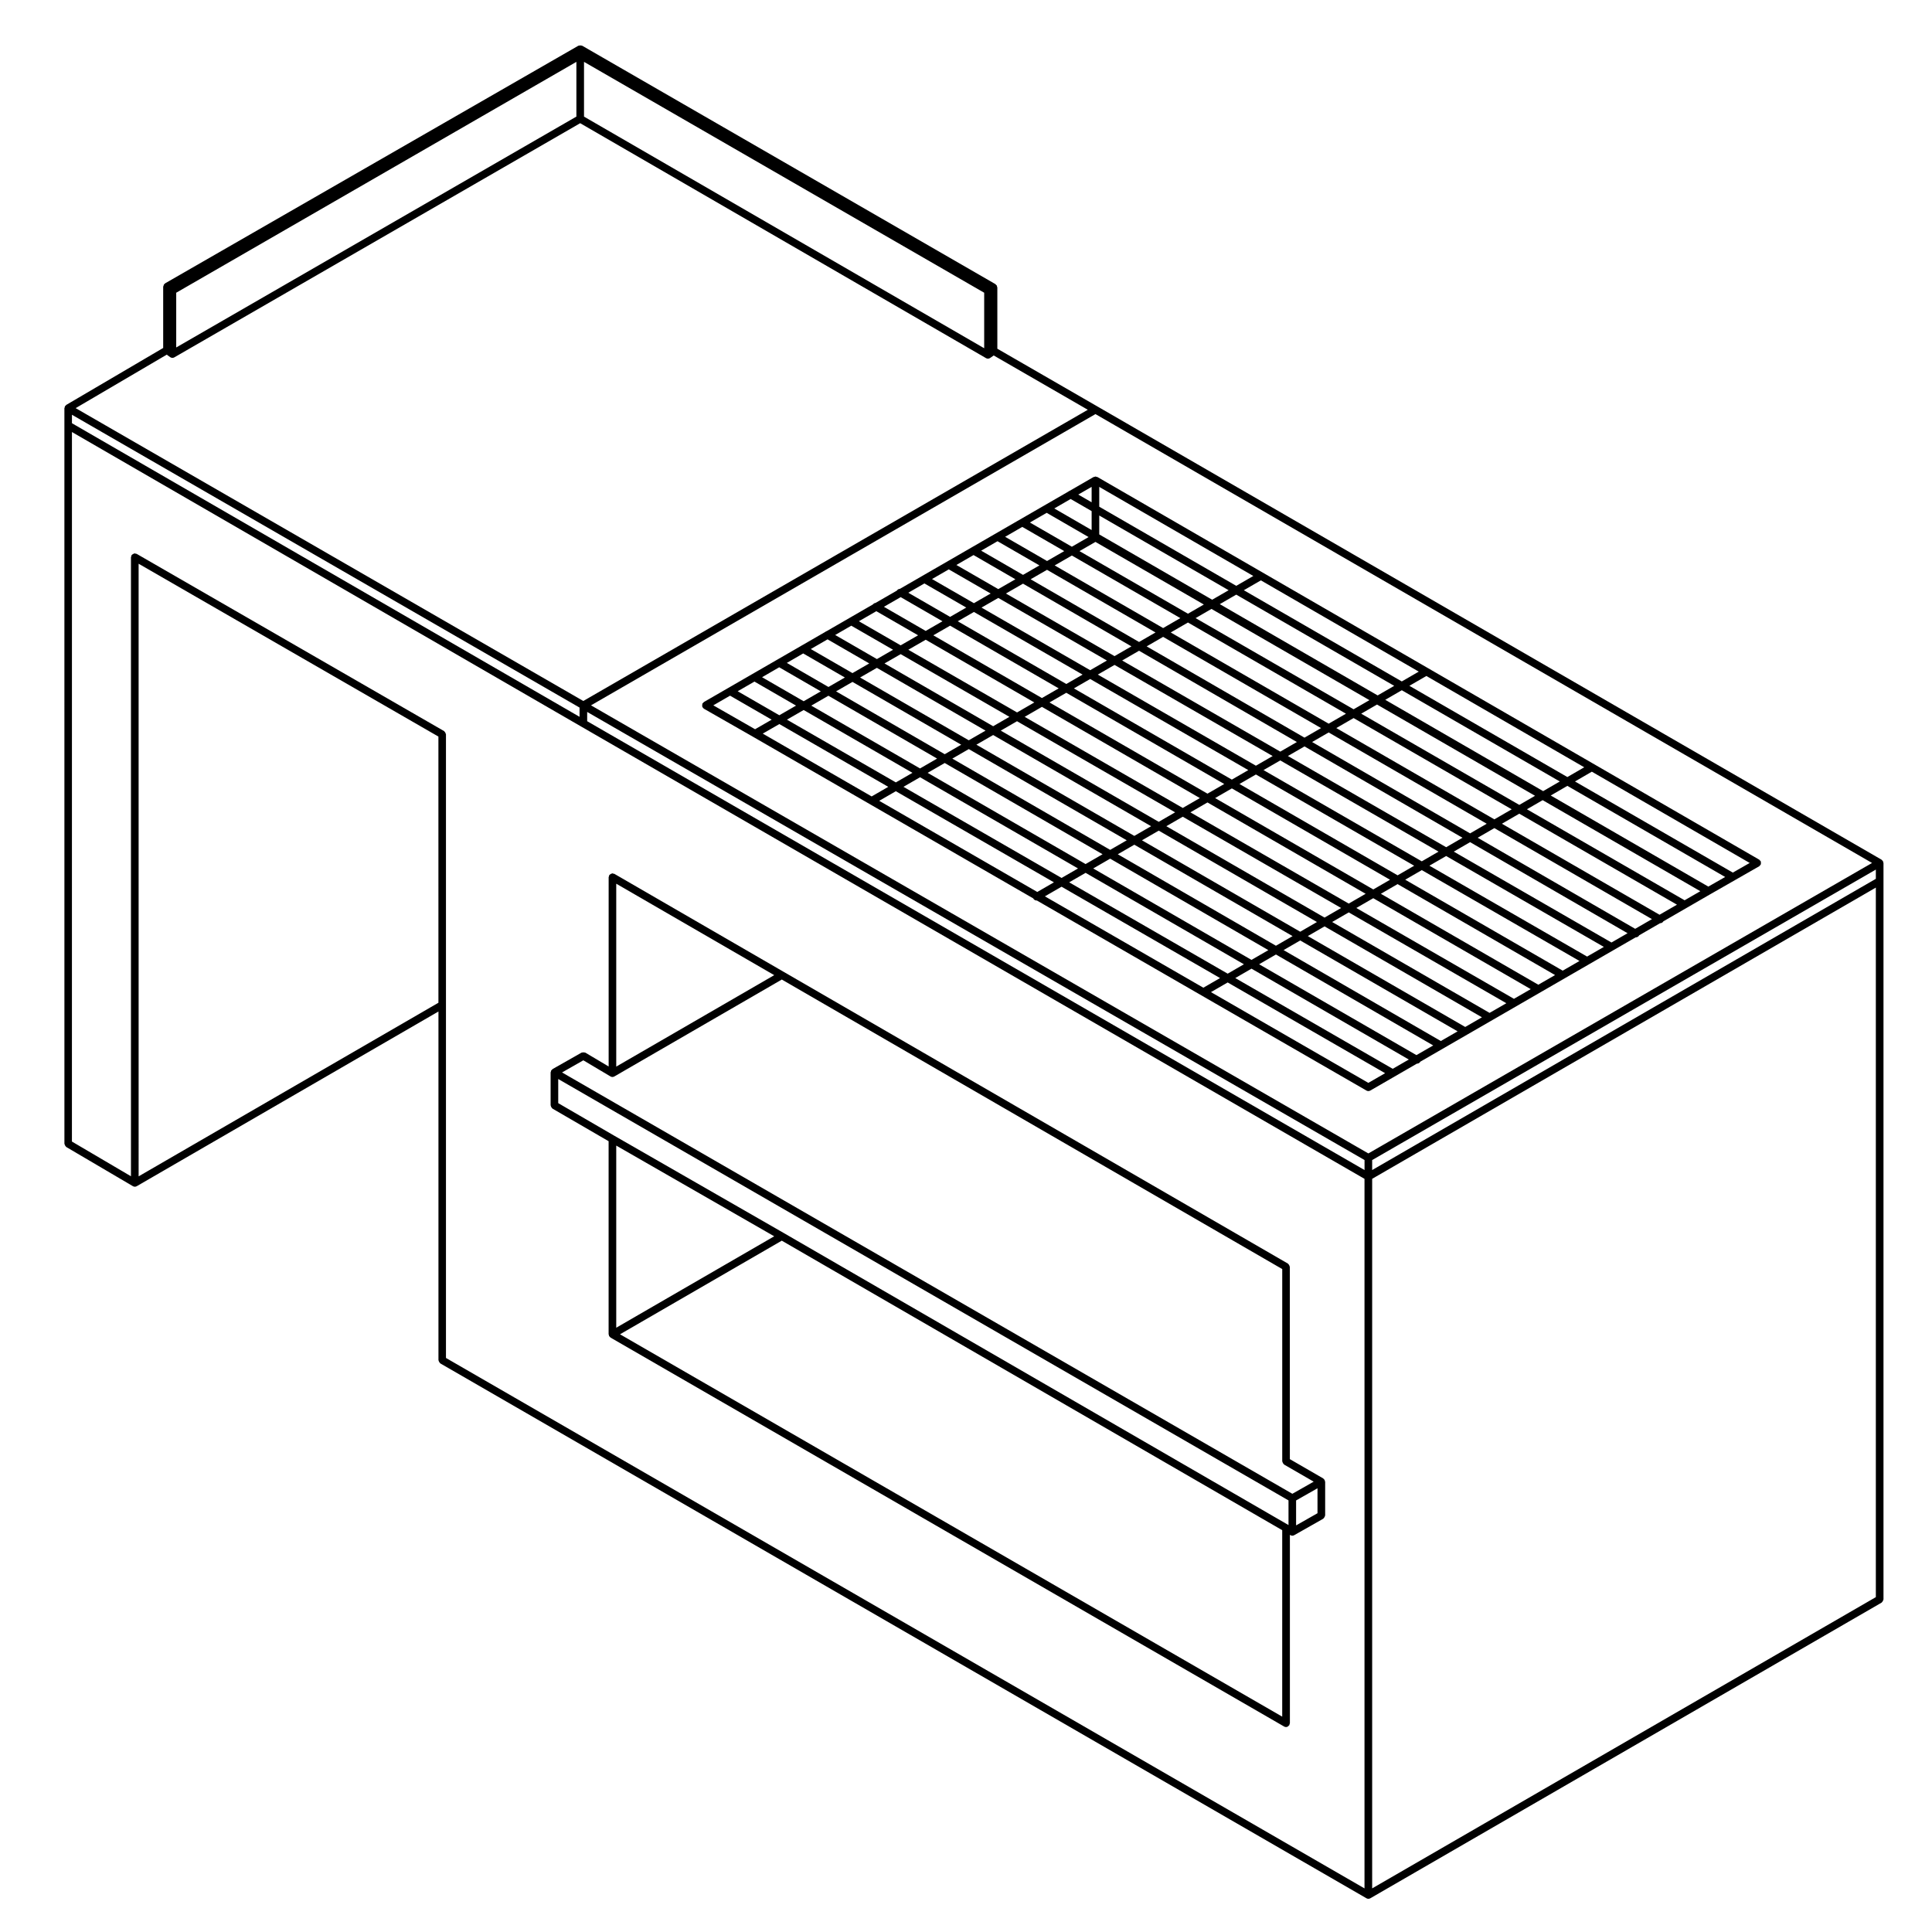
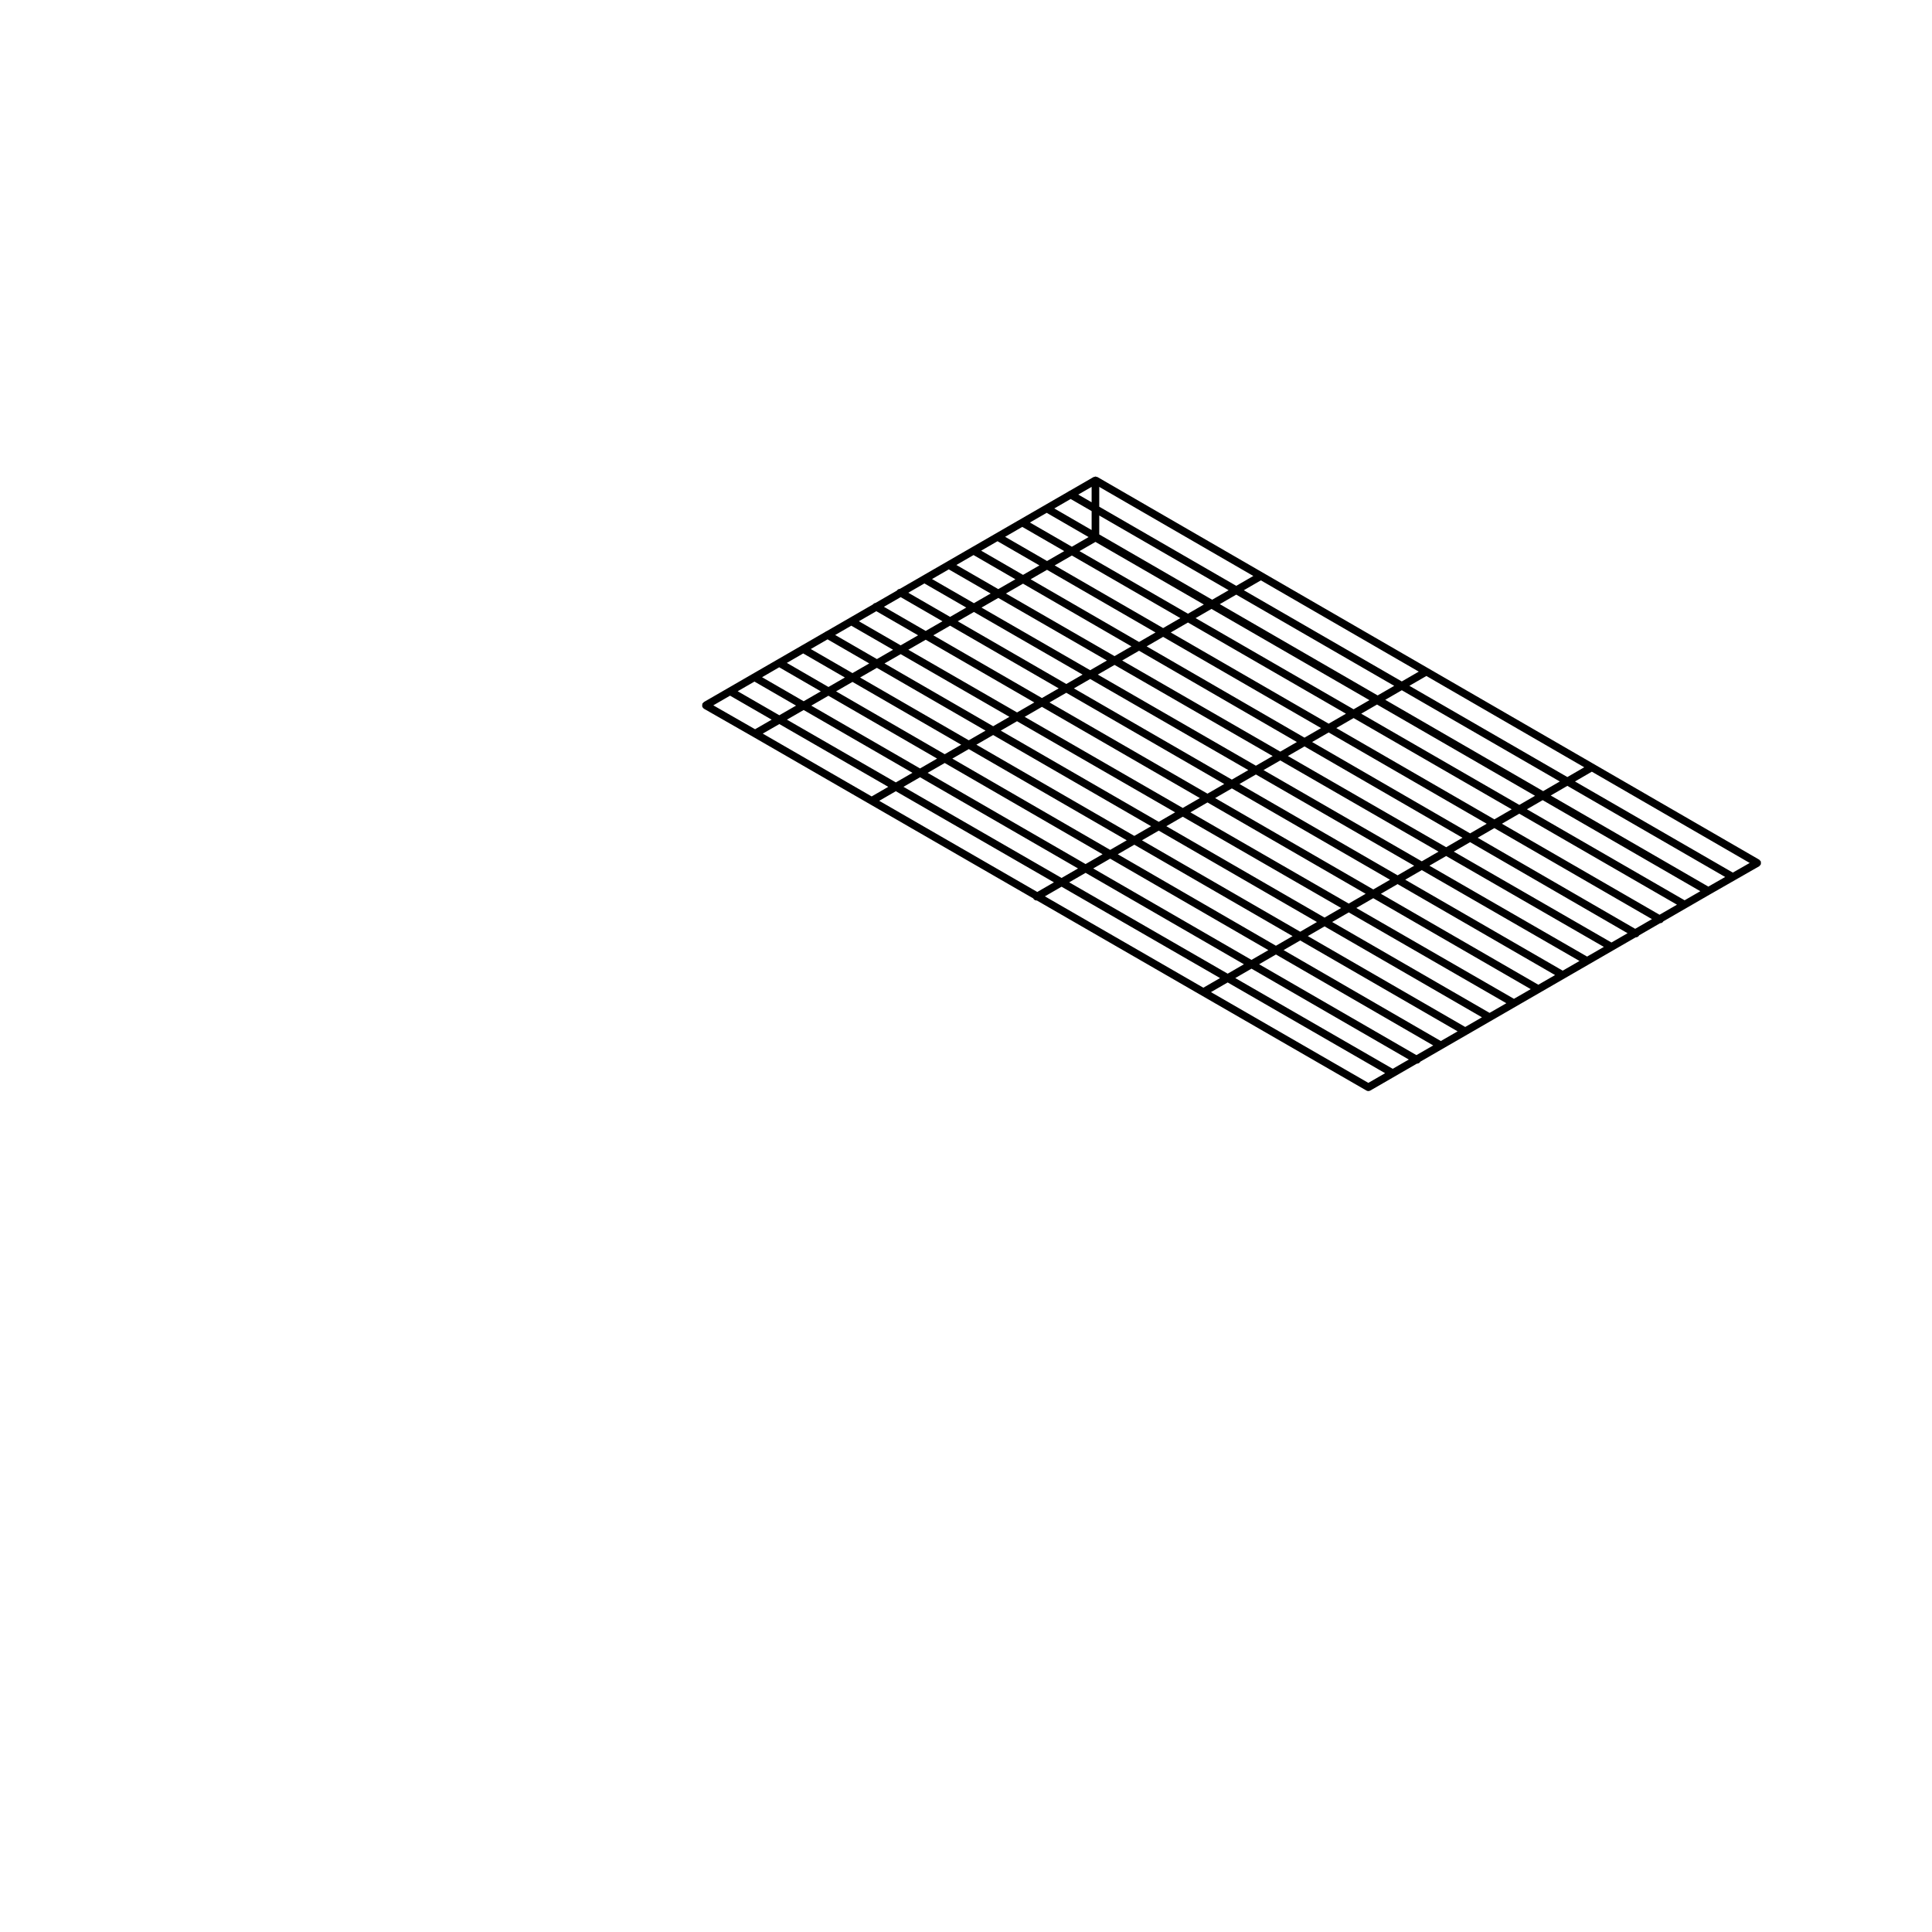
<svg xmlns="http://www.w3.org/2000/svg" fill="#000000" width="800px" height="800px" version="1.1" viewBox="144 144 512 512">
  <g>
-     <path d="m290.1 437.39c0.066 0.109 0.121 0.215 0.227 0.297 0.035 0.031 0.039 0.082 0.082 0.105l14.879 8.641v51.168c0 0.051 0.047 0.082 0.051 0.125 0.012 0.09 0.031 0.156 0.066 0.246 0.016 0.039-0.004 0.09 0.016 0.133 0.02 0.035 0.074 0.023 0.098 0.055 0.059 0.086 0.105 0.145 0.191 0.207 0.035 0.031 0.039 0.086 0.086 0.105l178.52 103.08c0.156 0.098 0.328 0.133 0.504 0.133 0.332 0 0.59-0.191 0.777-0.441 0.02-0.035 0.074-0.023 0.102-0.059 0.047-0.086 0.012-0.172 0.031-0.262 0.031-0.09 0.105-0.145 0.105-0.242v-49.934l0.121 0.074c0.168 0.105 0.348 0.156 0.527 0.156 0.168 0 0.336-0.051 0.5-0.137l7.688-4.359c0.047-0.031 0.051-0.082 0.086-0.105 0.105-0.086 0.16-0.18 0.23-0.301 0.07-0.109 0.125-0.207 0.141-0.336 0.004-0.051 0.055-0.082 0.055-0.125v-8.934c0-0.051-0.047-0.082-0.051-0.125-0.016-0.09-0.031-0.156-0.07-0.242-0.016-0.047 0.012-0.09-0.016-0.133-0.023-0.039-0.082-0.047-0.105-0.082-0.055-0.082-0.105-0.125-0.18-0.188-0.035-0.031-0.039-0.086-0.082-0.105l-8.852-5.117-0.008-50.957c0-0.051-0.047-0.082-0.055-0.125-0.016-0.133-0.074-0.227-0.137-0.344-0.07-0.117-0.121-0.215-0.227-0.297-0.039-0.031-0.047-0.086-0.09-0.105l-133.62-77.309-44.883-25.977c-0.082-0.047-0.172-0.012-0.258-0.035-0.09-0.023-0.152-0.102-0.246-0.102-0.051 0-0.082 0.047-0.121 0.051-0.133 0.016-0.227 0.074-0.344 0.141-0.117 0.066-0.215 0.121-0.297 0.227-0.031 0.039-0.086 0.039-0.105 0.086-0.047 0.086-0.012 0.172-0.035 0.262-0.023 0.09-0.102 0.145-0.102 0.242v50.184l-6.172-3.668c-0.039-0.031-0.098-0.004-0.137-0.02-0.121-0.055-0.23-0.055-0.367-0.055-0.133 0-0.238-0.004-0.359 0.047-0.047 0.02-0.102-0.012-0.145 0.02l-7.684 4.359c-0.047 0.031-0.047 0.082-0.086 0.105-0.074 0.059-0.125 0.105-0.188 0.18-0.031 0.039-0.086 0.047-0.105 0.086-0.02 0.039 0 0.09-0.016 0.133-0.035 0.086-0.051 0.152-0.066 0.242-0.004 0.051-0.055 0.082-0.055 0.125v8.727c0 0.051 0.047 0.082 0.051 0.125 0.008 0.145 0.066 0.234 0.133 0.355zm193.7 161.54-175.49-101.33 42.871-24.812 132.62 76.727zm-176.49-103.07v-48.266l41.863 24.035zm185.84 49.16-5.672 3.223v-6.613l5.672-3.223zm-185.84-166.83 41.867 24.234-41.867 24.234zm-8.719 46.805 7.195 4.273c0.16 0.102 0.336 0.145 0.516 0.145 0.172 0 0.348-0.051 0.504-0.137l44.379-25.688 132.62 76.727v50.949c0 0.051 0.047 0.082 0.055 0.125 0.016 0.133 0.074 0.227 0.137 0.344 0.07 0.117 0.121 0.215 0.227 0.297 0.039 0.031 0.047 0.086 0.09 0.105l7.828 4.523-5.656 3.211-193.54-111.66zm-6.664 4.949 193.54 111.68v6.535l-0.121-0.074c0-0.004-0.012 0-0.016 0-0.004-0.012-0.004-0.016-0.016-0.02l-133.62-77.309-44.879-25.766-14.879-8.645v-6.402z" />
-     <path d="m161.25 447.56c0.07 0.117 0.121 0.215 0.227 0.301 0.035 0.023 0.035 0.082 0.082 0.105l17.664 10.387c0.16 0.098 0.336 0.137 0.516 0.137 0.172 0 0.348-0.039 0.504-0.137l79.953-46.297v92.398c0 0.051 0.047 0.082 0.051 0.125 0.016 0.133 0.074 0.227 0.141 0.344 0.07 0.117 0.121 0.215 0.227 0.297 0.035 0.031 0.039 0.086 0.086 0.105l245.43 141.74c0.16 0.09 0.332 0.137 0.508 0.137s0.344-0.051 0.508-0.137l135.49-78.348c0.047-0.023 0.051-0.082 0.09-0.105 0.105-0.086 0.156-0.18 0.227-0.297 0.066-0.117 0.121-0.211 0.137-0.344 0.012-0.047 0.055-0.074 0.055-0.121v-195.15c0-0.051-0.047-0.082-0.055-0.125-0.012-0.09-0.031-0.156-0.066-0.242-0.016-0.047 0.004-0.098-0.016-0.137-0.031-0.039-0.082-0.047-0.105-0.086-0.059-0.07-0.105-0.121-0.176-0.176-0.039-0.031-0.047-0.086-0.09-0.105l-207.82-120.12-26.512-15.297v-16.246c0-0.051-0.051-0.082-0.051-0.125-0.016-0.09-0.031-0.156-0.07-0.242-0.016-0.047 0.012-0.09-0.016-0.133-0.023-0.039-0.082-0.047-0.105-0.086-0.055-0.074-0.105-0.125-0.18-0.18-0.035-0.031-0.039-0.086-0.082-0.105l-109.52-63.184c-0.047-0.023-0.098 0-0.137-0.02-0.125-0.051-0.23-0.047-0.367-0.047-0.133 0-0.242 0-0.367 0.051-0.039 0.016-0.09-0.004-0.133 0.016l-109.52 62.973c-0.039 0.023-0.047 0.082-0.086 0.105-0.059 0.047-0.109 0.074-0.16 0.137-0.02 0.02-0.055 0.02-0.07 0.047-0.043 0.051-0.016 0.117-0.043 0.172-0.047 0.098-0.082 0.176-0.098 0.281-0.004 0.047-0.055 0.074-0.055 0.125v16.262l-25.684 15.086c-0.039 0.023-0.039 0.074-0.082 0.105-0.07 0.055-0.121 0.105-0.176 0.176-0.031 0.039-0.086 0.039-0.105 0.086-0.02 0.047 0 0.098-0.016 0.141-0.035 0.086-0.055 0.152-0.066 0.238-0.004 0.051-0.051 0.074-0.051 0.125v4.574l0.004 190.36c0 0.047 0.047 0.074 0.051 0.117 0.008 0.129 0.074 0.227 0.137 0.34zm98.938-37.82-79.449 46.004-0.004-162.35 79.449 45.805zm245.43 44.336-206.01-118.95v-2.453l206.01 118.75zm135.5 113.18-133.48 77.184v-188.04l133.48-77.18zm0-190.36-133.48 77.18v-2.648l133.48-76.98zm-1.008-4.203-133.48 76.98-206.01-118.75 133.69-77.184zm-341.34-212.3 106.05 61.184v14.711l-106.05-61.383zm-108.07 61.184 106.05-61.184v14.504l-106.05 61.184zm-2.516 16.414 0.922 0.66c0.176 0.125 0.383 0.191 0.586 0.191 0.172 0 0.344-0.047 0.504-0.137l107.56-62.055 107.56 62.262c0.156 0.098 0.332 0.137 0.508 0.137 0.203 0 0.406-0.059 0.586-0.188l0.934-0.66 24.938 14.391-133.7 77.176-134.53-77.609zm-25.117 15.922 134.52 77.602v2.449l-134.52-77.805zm0 4.578 135.02 78.094 207.52 119.82v188.04l-243.42-140.57v-165.26c0-0.051-0.047-0.082-0.051-0.125-0.016-0.133-0.074-0.227-0.141-0.344-0.07-0.117-0.121-0.211-0.227-0.297-0.035-0.031-0.039-0.086-0.086-0.105l-81.465-46.965c-0.082-0.047-0.172-0.012-0.258-0.035-0.086-0.023-0.152-0.102-0.246-0.102-0.051 0-0.082 0.047-0.133 0.055-0.133 0.016-0.223 0.074-0.336 0.141-0.117 0.066-0.215 0.117-0.297 0.227-0.031 0.039-0.086 0.039-0.105 0.086-0.047 0.086-0.012 0.172-0.035 0.262-0.023 0.09-0.102 0.145-0.102 0.242v164.07l-15.645-9.203z" />
    <path d="m330.13 331.3c0.016 0.047-0.004 0.09 0.016 0.133 0.035 0.059 0.109 0.039 0.156 0.09 0.074 0.098 0.105 0.215 0.215 0.281l13.094 7.481 74.23 42.812c0.012 0.016 0 0.031 0.004 0.047 0.188 0.324 0.527 0.504 0.875 0.504 0.02 0 0.035-0.012 0.051-0.012l87.352 50.375c0.16 0.09 0.332 0.137 0.508 0.137 0.176 0 0.344-0.051 0.508-0.137l12.367-7.144s0.012 0.012 0.016 0.012c0.348 0 0.684-0.188 0.871-0.508 0.004-0.004 0-0.012 0.004-0.016l57.07-32.949c0.016 0 0.023 0.004 0.035 0.004 0.344 0 0.691-0.18 0.875-0.504 0-0.012-0.004-0.02 0-0.031l5.559-3.211h0.004c0.352 0 0.691-0.18 0.875-0.504 0.004 0 0-0.004 0-0.004l12.309-7.109 13.09-7.481c0.109-0.066 0.145-0.188 0.223-0.281 0.047-0.047 0.121-0.031 0.152-0.09 0.031-0.039 0-0.09 0.02-0.133 0.051-0.121 0.051-0.238 0.051-0.367 0-0.133 0.004-0.246-0.051-0.367-0.016-0.039 0.012-0.086-0.016-0.129-0.047-0.086-0.141-0.102-0.207-0.16-0.066-0.066-0.086-0.168-0.16-0.211l-175.41-101.42c-0.039-0.023-0.09 0-0.133-0.016-0.086-0.035-0.152-0.055-0.242-0.066-0.051-0.004-0.082-0.051-0.125-0.051-0.047 0-0.082 0.047-0.125 0.051-0.09 0.012-0.156 0.031-0.238 0.066-0.051 0.016-0.102-0.004-0.137 0.016l-6.332 3.656c-0.145 0.023-0.25 0.125-0.371 0.215l-44.633 25.77c-0.312 0.031-0.613 0.152-0.781 0.449v0.004l-5.688 3.285c-0.266 0.031-0.492 0.156-0.664 0.383l-12.277 7.09c-0.152 0.023-0.258 0.125-0.383 0.215l-6.086 3.516c-0.105 0.02-0.172 0.102-0.262 0.152l-25.809 14.902c-0.086 0.051-0.102 0.145-0.168 0.211-0.066 0.066-0.16 0.074-0.207 0.16-0.023 0.039 0 0.09-0.016 0.133-0.051 0.121-0.047 0.23-0.047 0.367-0.012 0.145-0.012 0.262 0.039 0.383zm16.008 7.113 4.398-2.527 28.863 16.637-4.402 2.539zm141.55 2.231-4.402 2.543-41.902-24.148 4.481-2.586zm-39.812-25.348 4.363-2.519 41.855 24.172-4.387 2.535zm33.395 29.062-4.445 2.562-41.898-24.148 4.438-2.562zm-6.461 3.727-4.359 2.519-41.855-24.172 4.312-2.492zm-6.371 3.68-4.445 2.562-41.863-24.172 4.445-2.562zm-6.461 3.731-4.535 2.621-41.898-24.148 4.578-2.644zm-6.555 3.781-4.348 2.516-41.863-24.172 4.309-2.488zm-6.367 3.676-4.449 2.57-41.855-24.172 4.445-2.562zm-6.457 3.734-4.394 2.535-41.832-24.188 4.363-2.519zm-6.406 3.695-4.5 2.602-41.855-24.172 4.519-2.609zm-6.508 3.766-4.359 2.516-41.898-24.148 4.398-2.539zm2.012 1.164 41.953 24.227-4.301 2.492-42.004-24.207zm2.016-1.164 4.492-2.594 41.922 24.238-4.469 2.586zm6.508-3.758 4.387-2.535 41.941 24.223-4.414 2.551zm6.41-3.703 4.449-2.562 41.926 24.219-4.438 2.57zm6.461-3.734 4.348-2.516 41.973 24.188-4.394 2.543zm6.375-3.676 4.527-2.621 41.918 24.207-4.488 2.594zm6.551-3.781 4.438-2.562 41.918 24.207-4.438 2.57zm6.453-3.731 4.359-2.519 41.945 24.18-4.394 2.543zm6.371-3.684 4.445-2.562 41.941 24.172-4.438 2.57zm6.465-3.731 4.402-2.543 41.871 24.207-4.328 2.508zm6.418-3.707 4.387-2.535 41.887 24.191-4.41 2.555zm6.41-3.699 4.586-2.648 41.898 24.18-4.594 2.66zm6.598-3.812 4.195-2.422 41.875 24.184-4.172 2.414zm6.375-3.676 4.387-2.535 41.871 24.18-4.414 2.555zm-2.016-1.164-41.836-24.188 4.363-2.519 41.863 24.172zm-2.176 1.254-4.195 2.422-41.875-24.164 4.211-2.434zm-6.219 3.59-4.586 2.644-41.855-24.172 4.566-2.637zm-48.457-22.691-28.742-16.602 4.559-2.625 28.746 16.586zm-2.016 1.164-4.363 2.519-28.734-16.617 4.348-2.504zm-6.383 3.684-4.477 2.586-28.789-16.59 4.535-2.613zm-6.492 3.754-4.438 2.562-28.797-16.594 4.445-2.559zm-6.453 3.727-4.312 2.488-28.773-16.617 4.289-2.469zm-6.328 3.652-4.445 2.562-28.781-16.621 4.445-2.559zm-6.461 3.731-4.578 2.644-28.816-16.609 4.613-2.656zm-6.598 3.812-4.309 2.488-28.797-16.637 4.289-2.465zm-6.328 3.652-4.445 2.562-28.805-16.637 4.449-2.559zm-6.453 3.731-4.363 2.519-28.797-16.652 4.352-2.508zm-6.387 3.68-4.519 2.613-28.824-16.645 4.539-2.621zm-6.531 3.773-4.398 2.539-28.863-16.629 4.434-2.555zm-8.805 7.418 4.402-2.543 41.898 24.148-4.414 2.551zm43.902 25.316 4.414-2.551 42.004 24.207-4.422 2.559zm85.719 49.434-41.707-24.051 4.43-2.562 41.719 24.047zm6.461-3.727-41.727-24.051 4.301-2.488 41.684 24.078zm6.281-3.629-41.691-24.078 4.465-2.586 41.676 24.098zm6.465-3.734-41.672-24.098 4.41-2.551 41.711 24.086zm6.465-3.727-41.711-24.086 4.438-2.57 41.711 24.094zm6.453-3.731-41.715-24.086 4.398-2.543 41.766 24.07zm6.461-3.727-41.77-24.07 4.488-2.594 41.73 24.098zm6.461-3.734-41.727-24.102 4.434-2.562 41.734 24.102zm6.465-3.727-41.742-24.105 4.398-2.543 41.789 24.082zm6.461-3.734-41.789-24.086 4.438-2.562 41.789 24.086zm6.457-3.727-41.789-24.086 4.328-2.508 41.73 24.133zm6.285-3.629-41.734-24.133 4.414-2.555 41.762 24.121zm6.453-3.727-41.766-24.121 4.602-2.66 41.789 24.113zm6.648-3.836-41.789-24.117 4.172-2.414 41.781 24.129zm6.285-3.625-41.762-24.141 4.41-2.555 41.816 24.148zm10.965-6.266-4.473 2.555-41.828-24.152 4.469-2.59zm-43.848-25.352-4.473 2.586-41.867-24.18 4.504-2.602zm-43.852-25.352-4.5 2.602-41.863-24.172 4.523-2.613zm-84.676-48.957 40.828 23.609-4.523 2.613-36.305-20.969zm0 7.582 34.289 19.801-4.363 2.519-29.926-17.305zm-1.008 7 28.727 16.59-4.211 2.434-28.746-16.586zm-1.012-14.59v4.09l-3.543-2.047zm-5.559 3.215 5.562 3.211v5.019l-9.898-5.723zm-6.352 3.668 11.109 6.422-4.438 2.559-11.117-6.418zm-6.465 3.727 11.117 6.414-4.555 2.625-11.109-6.414zm-6.562 3.797 11.105 6.41-4.348 2.508-11.094-6.414zm-6.356 3.668 11.09 6.414-4.535 2.609-11.105-6.398zm-6.562 3.793 11.098 6.398-4.445 2.559-11.094-6.394zm-6.461 3.727 11.094 6.394-4.289 2.469-11.078-6.398zm-6.285 3.629 11.074 6.394-4.449 2.562-11.07-6.394zm-6.457 3.727 11.07 6.387-4.621 2.66-11.074-6.383zm-6.637 3.84 11.07 6.379-4.281 2.469-11.055-6.383zm-6.285 3.621 11.047 6.383-4.449 2.562-11.043-6.379zm-6.457 3.734 11.043 6.379-4.352 2.508-11.027-6.379zm-6.359 3.668 11.027 6.379-4.543 2.621-11.027-6.367zm-6.559 3.789 11.023 6.367-4.438 2.555-11.027-6.359zm-6.465 3.734 11.027 6.359-4.398 2.535-11.066-6.332z" />
  </g>
</svg>